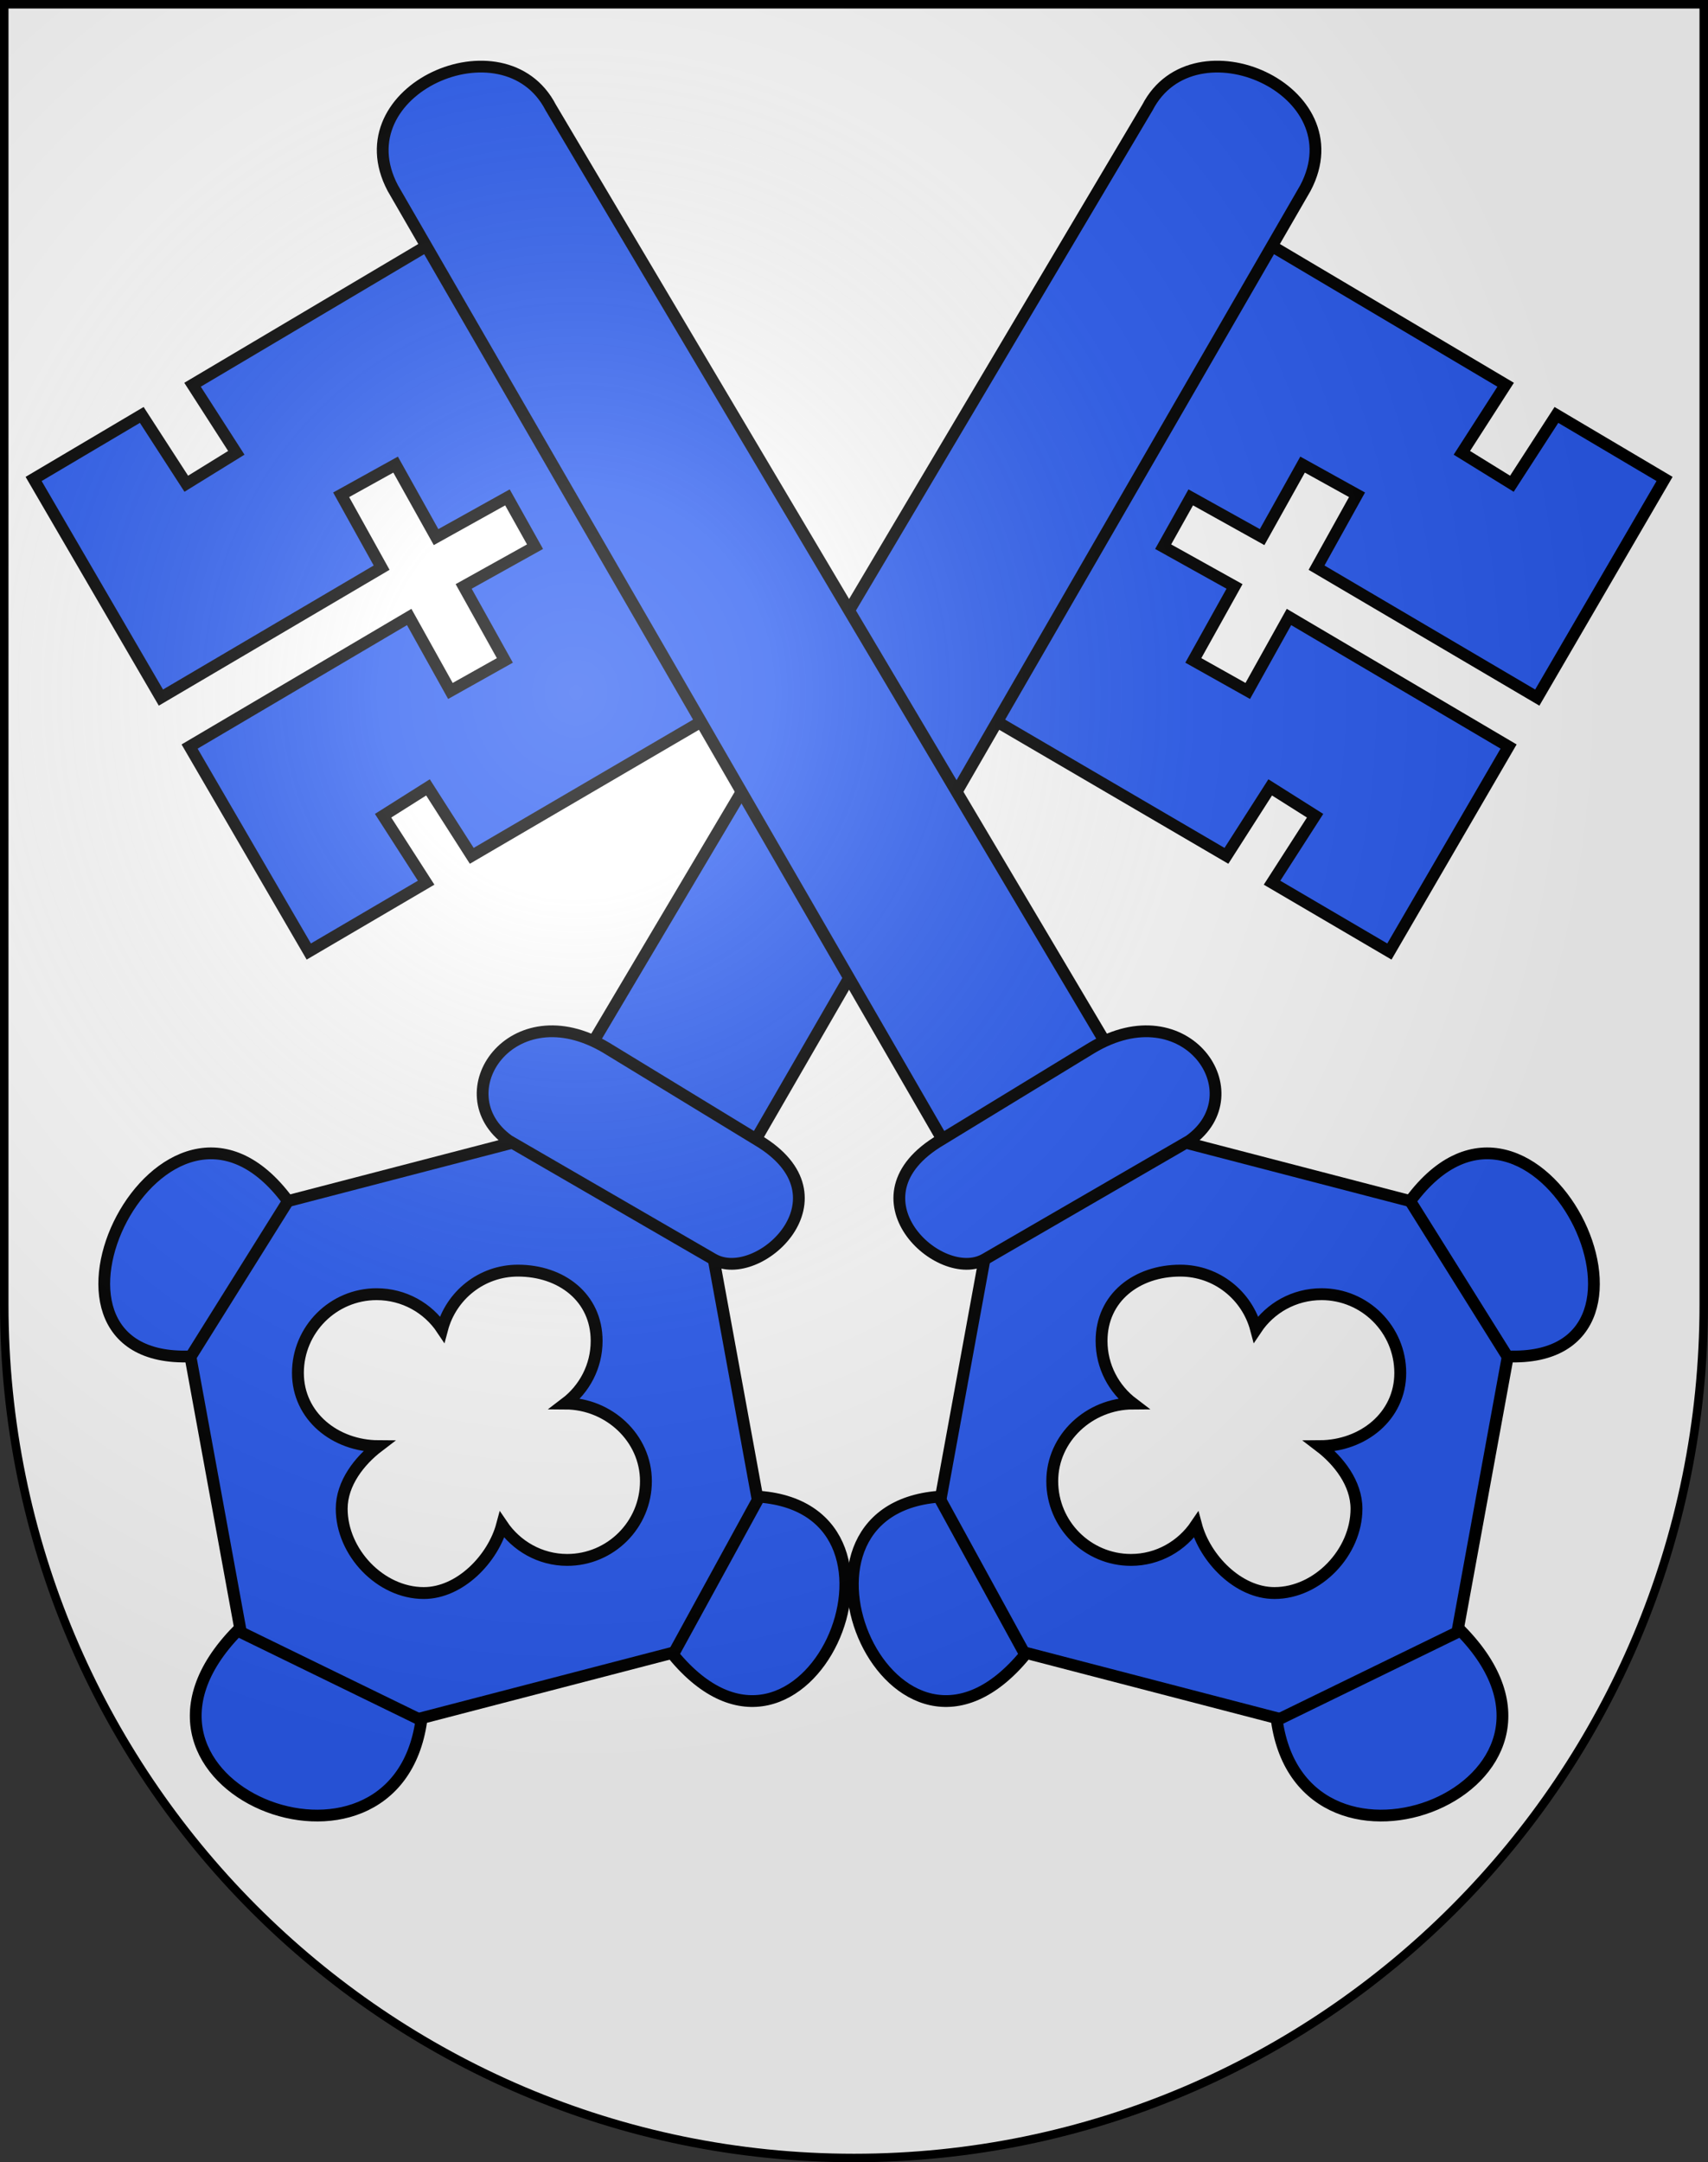
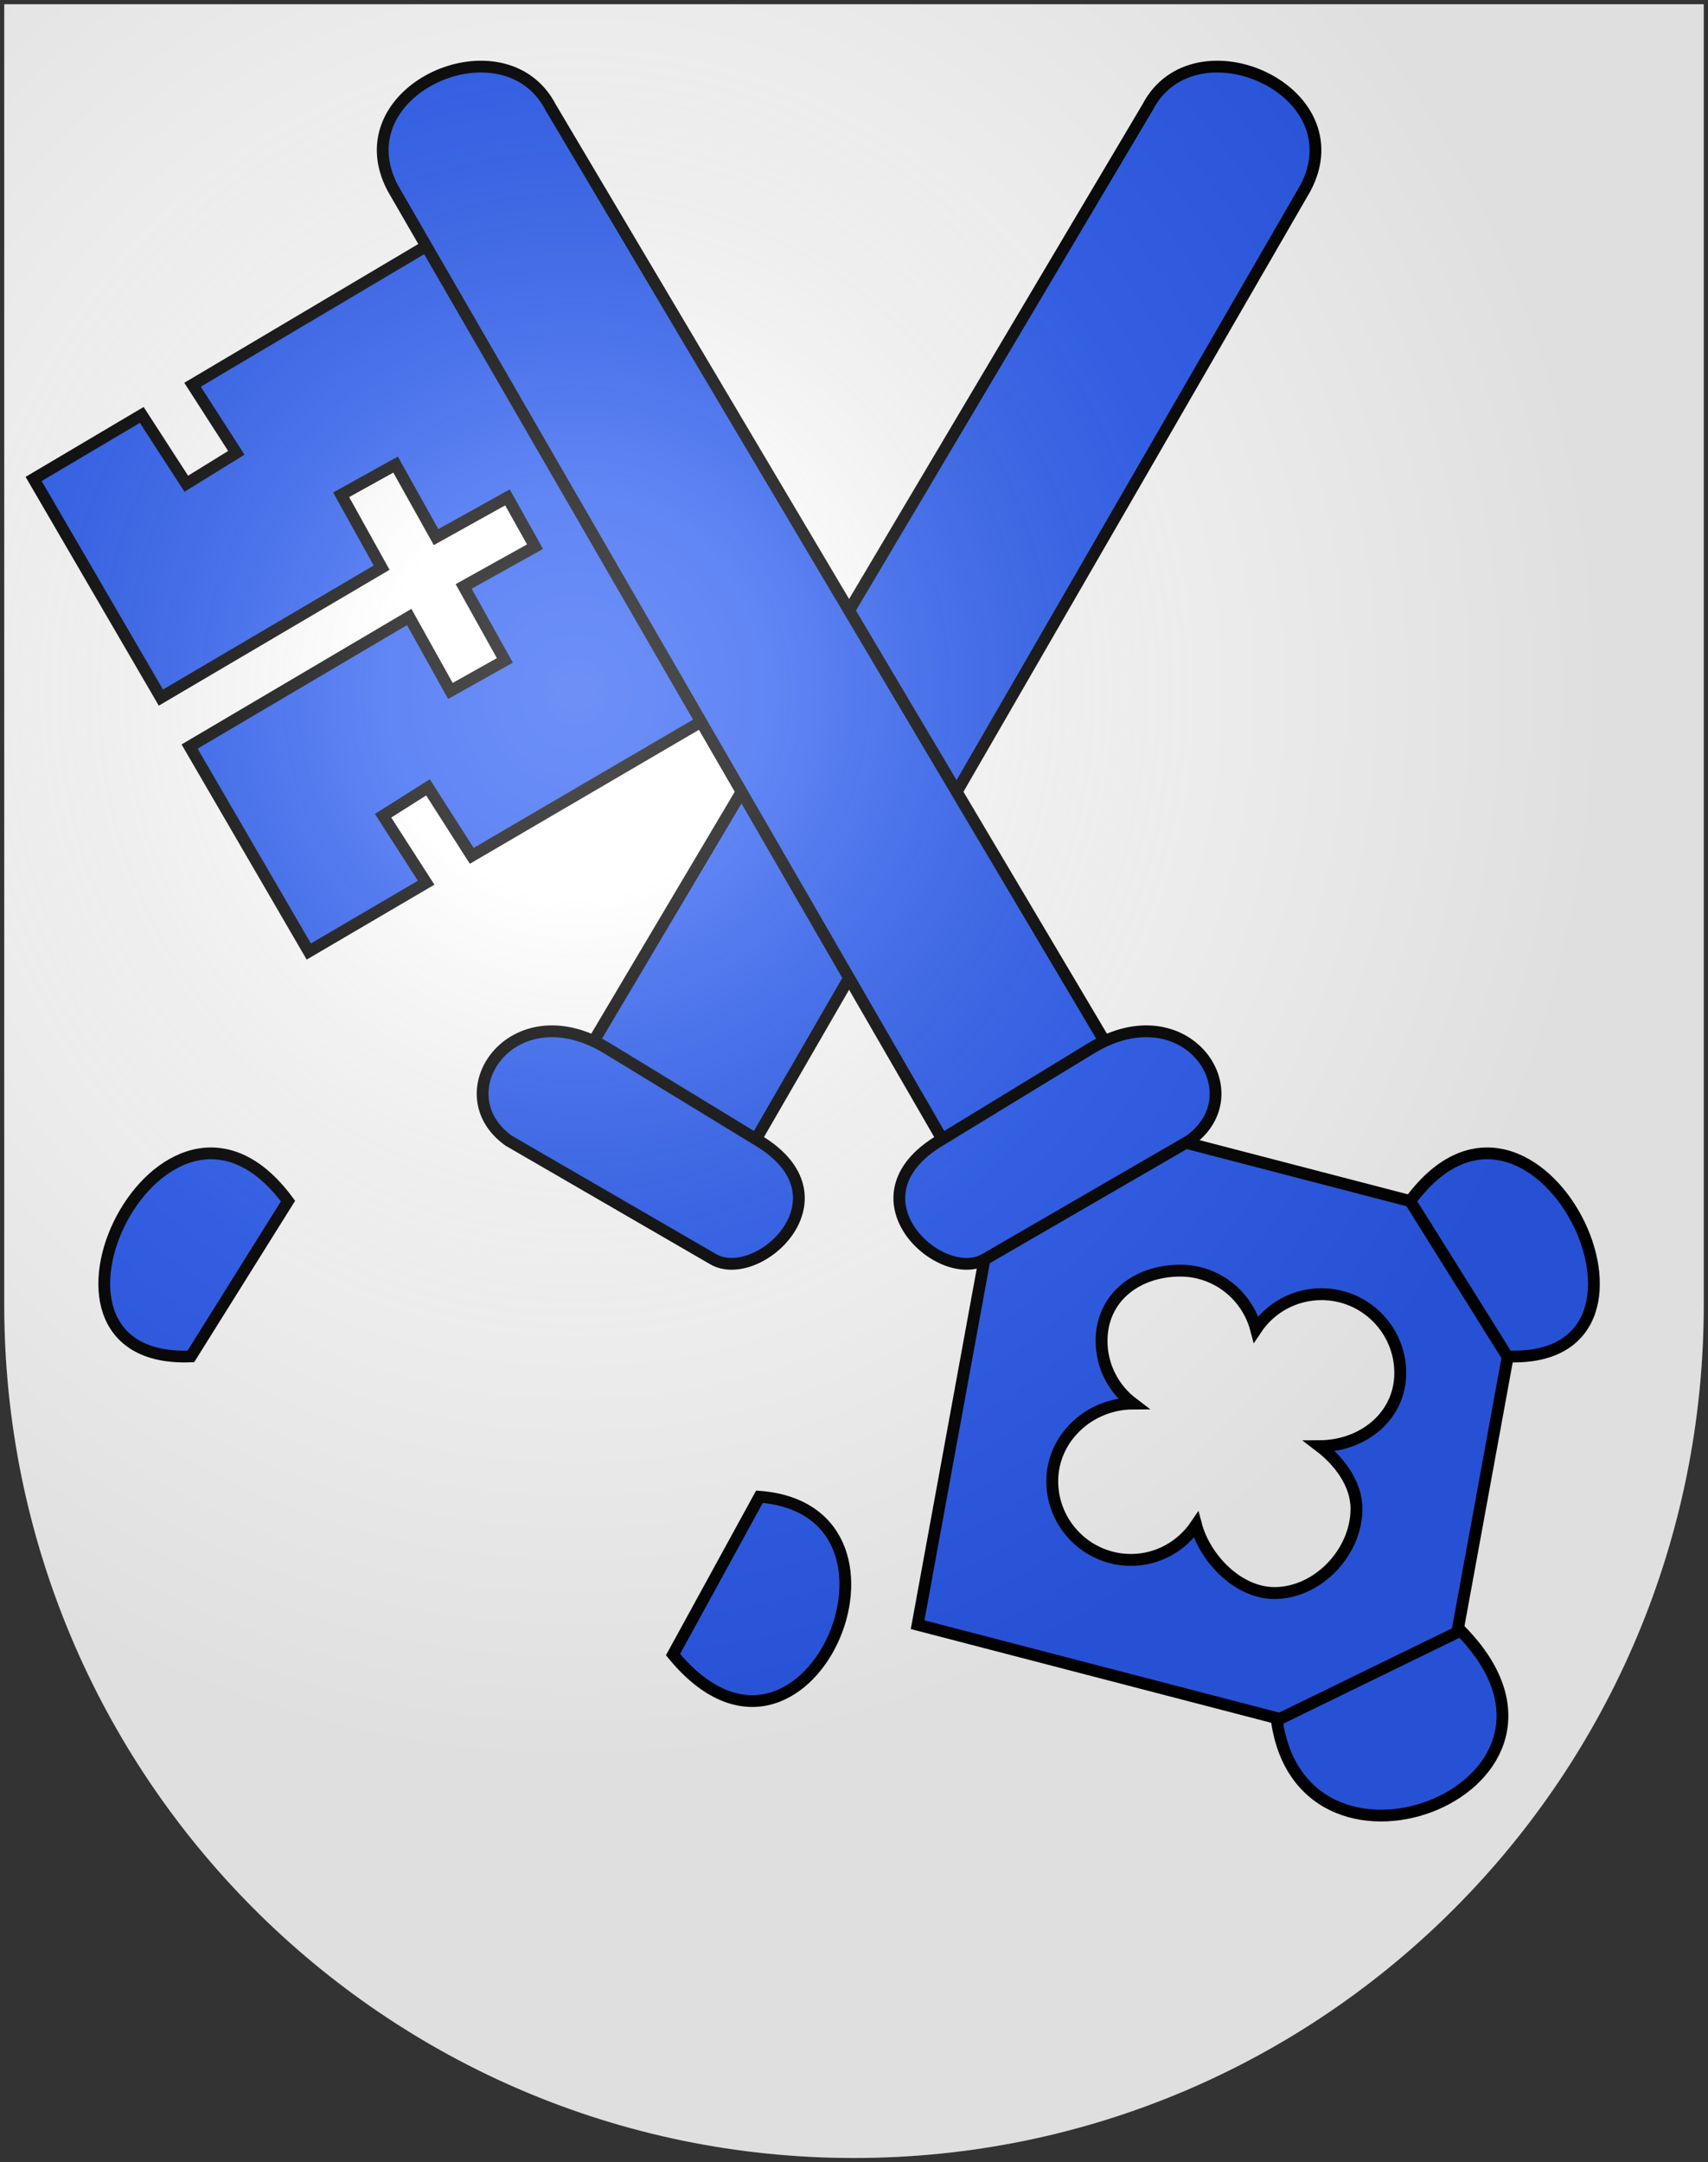
<svg xmlns="http://www.w3.org/2000/svg" xmlns:ns1="http://sodipodi.sourceforge.net/DTD/sodipodi-0.dtd" xmlns:ns2="http://www.inkscape.org/namespaces/inkscape" xmlns:xlink="http://www.w3.org/1999/xlink" height="763" width="603" version="1.0" id="svg20" ns1:version="0.32" ns2:version="0.44.1" ns1:docname="Wangen-coat of arms.svg" ns1:docbase="F:\Mis Documentos\Mis imágenes\Encyclopédie\Escudos de Suiza">
  <rect width="100%" height="100%" fill="#333333" stroke="none" />
  <defs id="defs29">
    <linearGradient id="linearGradient2893">
      <stop style="stop-color:#ffffff;stop-opacity:0.314;" offset="0" id="stop2895" />
      <stop id="stop2897" offset="0.19" style="stop-color:#ffffff;stop-opacity:0.251;" />
      <stop style="stop-color:#6b6b6b;stop-opacity:0.125;" offset="0.6" id="stop2901" />
      <stop style="stop-color:#000000;stop-opacity:0.125;" offset="1" id="stop2899" />
    </linearGradient>
    <linearGradient id="linearGradient2955">
      <stop style="stop-color:white;stop-opacity:0;" offset="0" id="stop2965" />
      <stop style="stop-color:black;stop-opacity:0.646;" offset="1" id="stop2959" />
    </linearGradient>
    <radialGradient ns2:collect="always" xlink:href="#linearGradient2893" id="radialGradient3236" gradientUnits="userSpaceOnUse" gradientTransform="matrix(1.215,1.531577e-24,1.464684e-23,1.267,-839.192,-490.489)" cx="858.042" cy="579.933" fx="858.042" fy="579.933" r="300" />
  </defs>
  <ns1:namedview ns2:window-height="682" ns2:window-width="1024" ns2:pageshadow="2" ns2:pageopacity="0.0" guidetolerance="10.0" gridtolerance="10.0" objecttolerance="10.0" borderopacity="1.0" bordercolor="#666666" pagecolor="#ffffff" id="base" ns2:zoom="0.5" ns2:cx="444.92044" ns2:cy="348.5528" ns2:window-x="-4" ns2:window-y="-4" ns2:current-layer="layer2" showgrid="true" />
  <desc id="desc22">Coat of Arms of Canton of Freiburg (Fribourg)</desc>
  <g ns2:groupmode="layer" id="layer1" ns2:label="Fond écu" ns1:insensitive="true">
    <path id="path1899" d="M 1.5,1.5 L 1.5,460.368 C 1.5,626.678 135.815,761.5 301.5,761.5 C 467.185,761.5 601.5,626.678 601.5,460.368 L 601.5,1.5 L 1.5,1.5 z " style="fill:white;fill-opacity:1" />
  </g>
  <g ns2:groupmode="layer" id="layer2" ns2:label="Meubles" ns1:insensitive="true">
    <g id="g9127" transform="matrix(4.156,0,0,4.156,-2583.882,-2384.329)">
      <g id="g9102">
-         <path style="opacity:1;fill:#2b5df2;fill-opacity:1;fill-rule:evenodd;stroke:black;stroke-width:1.009;stroke-miterlimit:4;stroke-dasharray:none;stroke-opacity:1" d="M 679.844,666.938 L 635.969,678.344 L 644.156,723.062 L 688.031,711.656 L 679.844,666.938 z M 665.719,681.594 C 669.407,681.594 672.406,683.875 672.406,687.562 C 672.406,689.736 671.359,691.655 669.75,692.875 C 673.424,692.892 676.594,695.791 676.594,699.469 C 676.594,703.157 673.594,706.156 669.906,706.156 C 667.601,706.156 665.576,704.965 664.375,703.188 C 663.613,706.039 660.809,708.969 657.719,708.969 C 654.031,708.969 650.75,705.5 650.75,701.812 C 650.75,699.643 652.271,697.721 653.875,696.5 C 650.202,696.483 647.031,693.959 647.031,690.281 C 647.031,686.593 650.031,683.594 653.719,683.594 C 656.039,683.594 658.083,684.766 659.281,686.562 C 660.039,683.705 662.624,681.594 665.719,681.594 z " id="rect2850" />
-         <path style="fill:#2b5df2;fill-opacity:1;fill-rule:evenodd;stroke:black;stroke-width:1px;stroke-linecap:butt;stroke-linejoin:miter;stroke-opacity:1" d="M 641.9,712.16 C 628.989,725.332 655.271,735.74 657.519,719.774 L 641.9,712.16 z " id="path2852" ns1:nodetypes="ccc" />
        <path style="fill:#2b5df2;fill-opacity:1;fill-rule:evenodd;stroke:black;stroke-width:1px;stroke-linecap:butt;stroke-linejoin:miter;stroke-opacity:1" d="M 678.895,714.193 C 690.067,727.798 701.33,701.97 686.237,700.79 L 678.895,714.193 z " id="path3739" ns1:nodetypes="ccc" />
        <path style="fill:#2b5df2;fill-opacity:1;fill-rule:evenodd;stroke:black;stroke-width:1px;stroke-linecap:butt;stroke-linejoin:miter;stroke-opacity:1" d="M 646.188,675.688 C 635.65,661.399 621.839,689.545 637.938,688.875 L 646.188,675.688 z " id="path4644" ns1:nodetypes="ccc" />
-         <path style="fill:#2b5df2;fill-opacity:1;fill-rule:evenodd;stroke:black;stroke-width:1px;stroke-linecap:butt;stroke-linejoin:miter;stroke-opacity:1" d="M 728.75,594 L 705.375,634.375 L 725.906,646.375 L 729.625,640.562 L 733.438,642.969 L 729.781,648.656 L 739.75,654.5 L 749.875,637.094 L 731.219,626.094 L 727.719,632.375 L 723.094,629.781 L 726.594,623.5 L 720.531,620.125 L 722.875,615.938 L 728.938,619.312 L 732.375,613.156 L 737,615.719 L 733.562,621.906 L 752.312,632.938 L 763.125,614.375 L 753.938,608.938 L 750.156,614.781 L 745.906,612.156 L 749.625,606.375 L 728.75,594 z " id="path7305" />
        <path style="fill:#2b5df2;fill-opacity:1;fill-rule:evenodd;stroke:black;stroke-width:1px;stroke-linecap:butt;stroke-linejoin:miter;stroke-opacity:1" d="M 671.73,662.823 L 719.205,582.823 C 723.149,575.228 737.027,581.321 732.614,589.679 L 685.53,671.144 L 671.73,662.823 z " id="path6418" ns1:nodetypes="ccccc" />
        <path style="fill:#2b5df2;fill-opacity:1;fill-rule:evenodd;stroke:black;stroke-width:1px;stroke-linecap:butt;stroke-linejoin:miter;stroke-opacity:1" d="M 673.25,662.688 L 686.062,670.5 C 694.243,675.34 686.125,682.813 682.312,680.625 L 664.938,670.562 C 659.326,666.557 665.204,657.871 673.25,662.688 z " id="path5531" ns1:nodetypes="ccccc" />
      </g>
      <g transform="matrix(-1,0,0,1,1387.704,0)" id="g9111">
        <path id="path9113" d="M 679.844,666.938 L 635.969,678.344 L 644.156,723.062 L 688.031,711.656 L 679.844,666.938 z M 665.719,681.594 C 669.407,681.594 672.406,683.875 672.406,687.562 C 672.406,689.736 671.359,691.655 669.75,692.875 C 673.424,692.892 676.594,695.791 676.594,699.469 C 676.594,703.157 673.594,706.156 669.906,706.156 C 667.601,706.156 665.576,704.965 664.375,703.188 C 663.613,706.039 660.809,708.969 657.719,708.969 C 654.031,708.969 650.75,705.5 650.75,701.812 C 650.75,699.643 652.271,697.721 653.875,696.5 C 650.202,696.483 647.031,693.959 647.031,690.281 C 647.031,686.593 650.031,683.594 653.719,683.594 C 656.039,683.594 658.083,684.766 659.281,686.562 C 660.039,683.705 662.624,681.594 665.719,681.594 z " style="opacity:1;fill:#2b5df2;fill-opacity:1;fill-rule:evenodd;stroke:black;stroke-width:1.009;stroke-miterlimit:4;stroke-dasharray:none;stroke-opacity:1" />
        <path ns1:nodetypes="ccc" id="path9115" d="M 641.9,712.16 C 628.989,725.332 655.271,735.74 657.519,719.774 L 641.9,712.16 z " style="fill:#2b5df2;fill-opacity:1;fill-rule:evenodd;stroke:black;stroke-width:1px;stroke-linecap:butt;stroke-linejoin:miter;stroke-opacity:1" />
-         <path ns1:nodetypes="ccc" id="path9117" d="M 678.895,714.193 C 690.067,727.798 701.33,701.97 686.237,700.79 L 678.895,714.193 z " style="fill:#2b5df2;fill-opacity:1;fill-rule:evenodd;stroke:black;stroke-width:1px;stroke-linecap:butt;stroke-linejoin:miter;stroke-opacity:1" />
        <path ns1:nodetypes="ccc" id="path9119" d="M 646.188,675.688 C 635.65,661.399 621.839,689.545 637.938,688.875 L 646.188,675.688 z " style="fill:#2b5df2;fill-opacity:1;fill-rule:evenodd;stroke:black;stroke-width:1px;stroke-linecap:butt;stroke-linejoin:miter;stroke-opacity:1" />
        <path id="path9123" d="M 728.75,594 L 705.375,634.375 L 725.906,646.375 L 729.625,640.562 L 733.438,642.969 L 729.781,648.656 L 739.75,654.5 L 749.875,637.094 L 731.219,626.094 L 727.719,632.375 L 723.094,629.781 L 726.594,623.5 L 720.531,620.125 L 722.875,615.938 L 728.938,619.312 L 732.375,613.156 L 737,615.719 L 733.562,621.906 L 752.312,632.938 L 763.125,614.375 L 753.938,608.938 L 750.156,614.781 L 745.906,612.156 L 749.625,606.375 L 728.75,594 z " style="fill:#2b5df2;fill-opacity:1;fill-rule:evenodd;stroke:black;stroke-width:1px;stroke-linecap:butt;stroke-linejoin:miter;stroke-opacity:1" />
        <path ns1:nodetypes="ccccc" id="path9125" d="M 671.73,662.823 L 719.205,582.823 C 723.149,575.228 737.027,581.321 732.614,589.679 L 685.53,671.144 L 671.73,662.823 z " style="fill:#2b5df2;fill-opacity:1;fill-rule:evenodd;stroke:black;stroke-width:1px;stroke-linecap:butt;stroke-linejoin:miter;stroke-opacity:1" />
        <path ns1:nodetypes="ccccc" id="path9121" d="M 673.25,662.688 L 686.062,670.5 C 694.243,675.34 686.125,682.813 682.312,680.625 L 664.938,670.562 C 659.326,666.557 665.204,657.871 673.25,662.688 z " style="fill:#2b5df2;fill-opacity:1;fill-rule:evenodd;stroke:black;stroke-width:1px;stroke-linecap:butt;stroke-linejoin:miter;stroke-opacity:1" />
      </g>
    </g>
  </g>
  <g ns2:groupmode="layer" id="layer3" ns2:label="Reflet final" style="display:inline" ns1:insensitive="true">
    <path style="fill:url(#radialGradient3236);fill-opacity:1" d="M 1.5,1.5 L 1.5,460.368 C 1.5,626.679 135.815,761.5 301.5,761.5 C 467.185,761.5 601.5,626.679 601.5,460.368 L 601.5,1.5 L 1.5,1.5 z " id="path2346" />
  </g>
  <g ns2:groupmode="layer" id="layer4" ns2:label="Contour final" style="display:inline" ns1:insensitive="true">
-     <path style="fill:none;fill-opacity:1;stroke:#000000;stroke-width:3;stroke-miterlimit:4;stroke-dasharray:none;stroke-opacity:1" d="M 1.5,1.5 L 1.5,460.368 C 1.5,626.679 135.815,761.5 301.5,761.5 C 467.185,761.5 601.5,626.679 601.5,460.368 L 601.5,1.5 L 1.5,1.5 z " id="path3239" />
-   </g>
+     </g>
</svg>